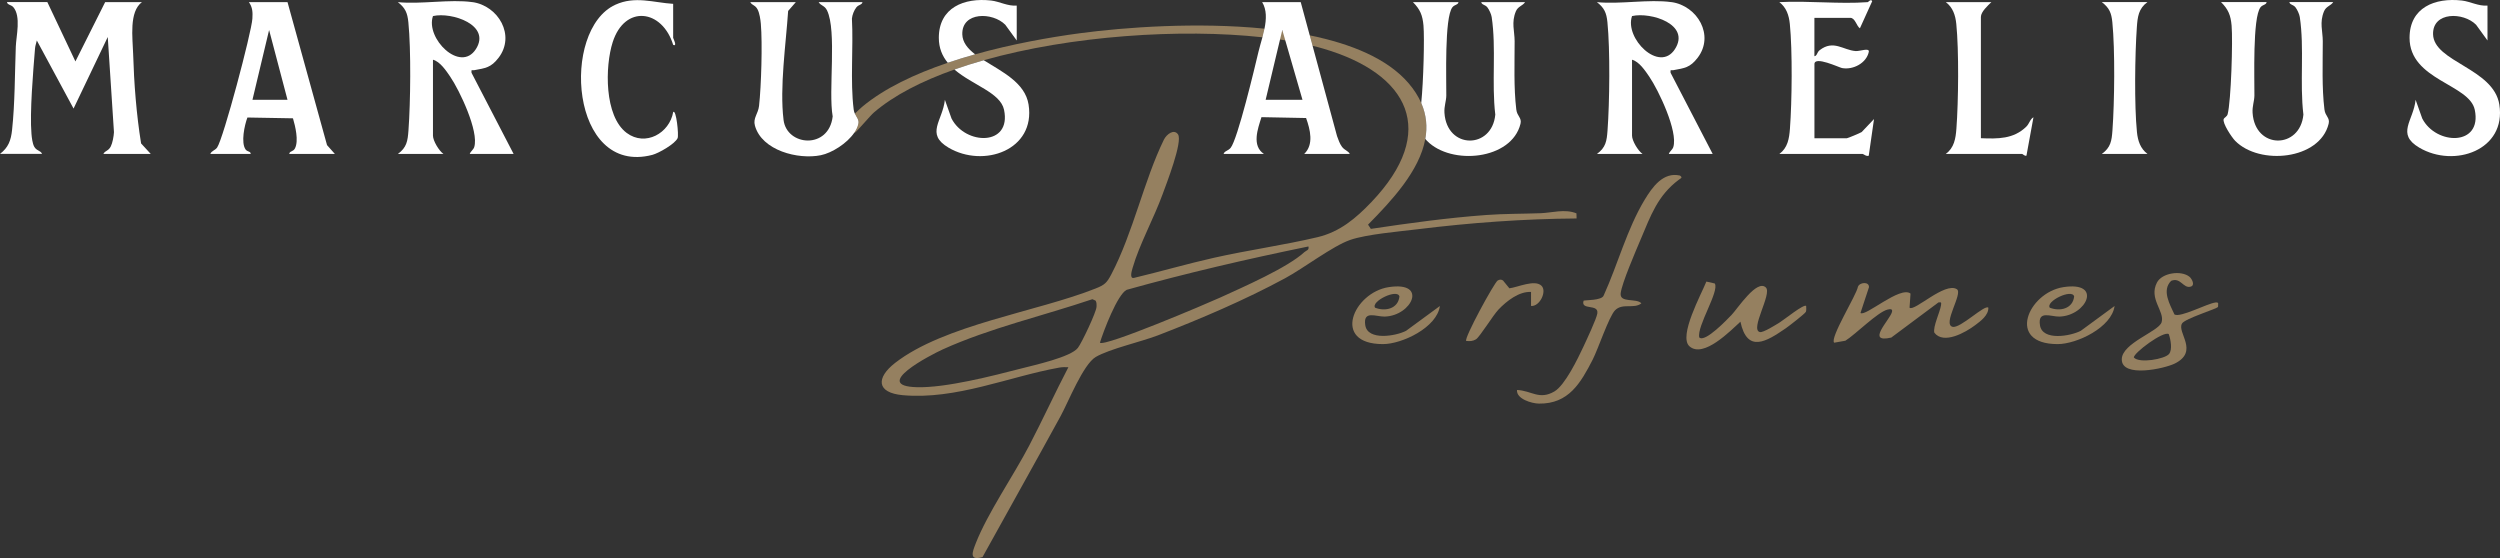
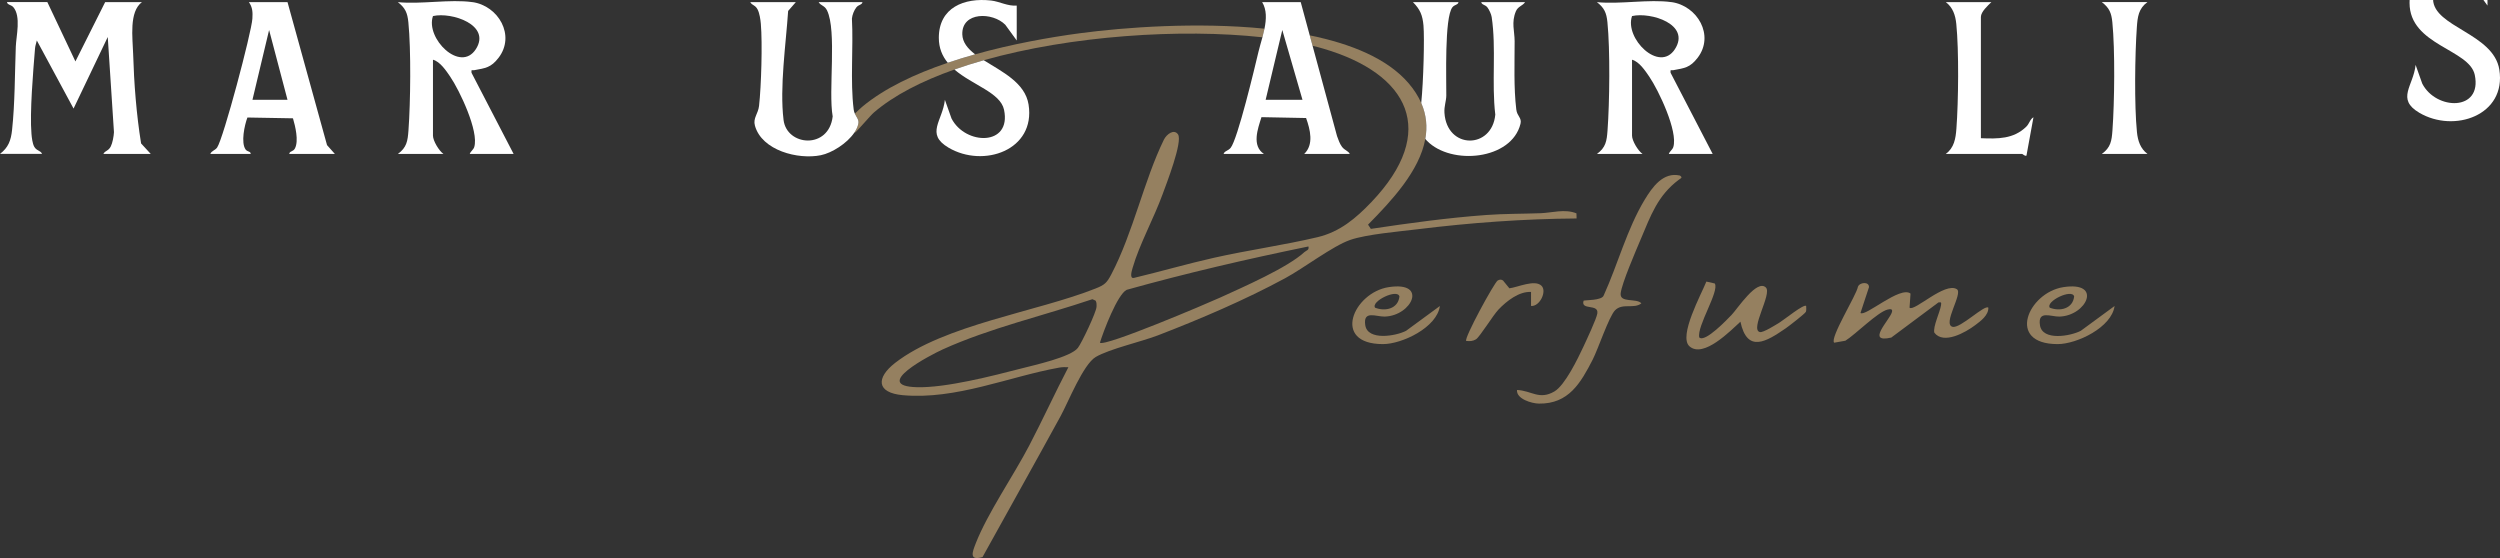
<svg xmlns="http://www.w3.org/2000/svg" id="Layer_2" data-name="Layer 2" viewBox="0 0 713.39 159.24">
  <rect x="0" y="0" width="713.39" height="159.24" fill="#333333" stroke="none" />
  <defs>
    <style>
      .cls-1 {
        fill: #958060;
      }

      .cls-2 {
        fill: #fff;
      }
    </style>
  </defs>
  <g id="Layer_1-2" data-name="Layer 1">
    <g>
      <g id="KXJY62.tif">
        <g>
-           <path class="cls-1" d="M373.74,10.09c-2.52-.52-5.12-.95-7.76-1.3-.04-.01-.08-.02-.12-.02-1.66-.23-3.34-.42-5.03-.59-.17.83-.38,1.65-.59,2.46,1.72.18,3.4.4,5.02.64.5.07,1,.15,1.5.23,2.77.44,5.38.96,7.79,1.56l-.81-2.98ZM240.86,37.87c.89-.07,2.04.18,2.92-.01.53-.78.93-1.6,1.12-2.41.31-1.29-.47-1.92-.96-3.02-1.87,1.9-4.02,4.49-3.08,5.44Z" />
          <path class="cls-1" d="M360.83,8.18c-.17.83-.38,1.65-.59,2.46-23.23-2.55-54.62-.49-79.52,6.55-2.89.81-5.68,1.7-8.37,2.65-9.3,3.28-17.28,7.36-23,12.28-1.05.91-4.95,5.55-5.32,5.67-.08.03-.16.05-.25.07.53-.78.93-1.6,1.12-2.41.31-1.29-.47-1.92-.96-3.02.94-.94,1.8-1.72,2.18-2.03,6.26-5.21,14.95-9.31,24.33-12.49,2.56-.87,5.17-1.67,7.81-2.41,10.49-2.94,21.23-4.86,29.93-6.02,12.73-1.7,33.42-3.22,52.64-1.3Z" />
          <path class="cls-1" d="M432.89,111.28c4.18.19,6.33,2.95,10.67.42,3.02-1.76,6.71-9.42,8.26-12.73.86-1.85,3.76-8,3.99-9.53.44-2.87-4.83-.77-3.92-3.63.22-.22,5.26.01,5.74-1.51,4.03-8.86,6.64-18.93,11.68-27.29,2.16-3.57,5.28-8.03,10.09-6.91.84.64.25.75-.33,1.18-6.05,4.53-8.01,10.21-10.91,17.07-1.35,3.19-5.36,12.47-5.69,15.34s4.54,1.3,5.91,2.87c-2.11,1.7-5.38-.18-7.51,1.98-1.73,1.75-4.85,11.1-6.39,14.09-3.39,6.6-6.84,12.67-15.34,12.54-2.04-.03-6.48-1.32-6.25-3.89Z" />
          <path class="cls-1" d="M530.9,89.3c1.3,1.23,11.38-7.86,14.28-5.52l-.28,4.02c1.3,1.24,10.13-7.47,13.52-5.26,1.79,1.17-4.23,10-1.24,10.72,2.2.54,9.19-6.47,10.21-5.46.04,2.19-2.18,3.8-3.75,4.98-2.77,2.09-9.03,5.62-11.67,2.15-.45-1.7,1.67-5.98,1.92-7.89.1-.79.05-.83-.75-.74l-13.46,10.03c-7.38,1.69-.43-4.98.2-7.29.27-.98-.54-.86-1.21-.71-2.8.62-9.27,7.18-12.09,8.9l-3.19.56c-1.31-1.32,6.32-13.47,6.78-15.95.45-1.31,3.24-1.57,3.15.12l-2.42,7.34Z" />
          <path class="cls-1" d="M489.32,80.89c1.39,2.2-5.18,12.21-4.42,15.4,1.6,1.6,8.09-5.26,9.26-6.48,1.7-1.78,7.21-10.27,9.75-7.76,1.81,1.79-4.65,12-1.72,12.71.93.23,4.63-2.12,5.67-2.76,1.19-.72,6.91-5.35,7.54-4.7-.02.53.12,1.17-.08,1.67s-4.9,4.14-5.77,4.73c-5.46,3.75-10.97,7.19-12.91-1.9-2.84,2.6-10.57,10.53-14.54,7.02-3.23-2.87,3.46-15,4.82-18.47l2.38.54Z" />
-           <path class="cls-1" d="M624.77,78.97c.63.5,1.74,2.42.36,2.82-2.14.62-2.86-2.77-5.58-1.65-2.75,2.73-.36,6.71.94,9.59,1.62,1.02,9.35-3.13,11.7-3.41,1.13-.13.7.43.74,1.24-.18.54-9.39,3.31-10.27,4.74-1.57,2.53,4.95,7.93-2.05,11.43-2.92,1.46-15.18,4.18-15.15-1.19.02-4.65,10.57-7.94,11.37-10.59.94-3.14-3.74-6.65-1.34-11.31,1.43-2.78,6.89-3.59,9.29-1.66ZM618.87,95.34c-1.5-1.03-10.2,5.49-9.95,6.69,1.58,1.72,8.76.44,10-.99,1.07-1.23.47-4.25-.05-5.7Z" />
          <path class="cls-1" d="M410.88,87.31c-.8,6.11-10.76,10.88-16.25,10.88-14.81,0-8.41-14.69,1.62-16.25,11.33-1.77,6.66,8.18-1.12,8.4-2.41.07-6.24-1.93-5.54,2.49s8.66,3.11,11.64,1.57l9.65-7.08ZM392.38,87.8c2.94,1.16,6.58.29,6.96-3.2-.55-2.31-8.18,1.36-6.96,3.2Z" />
          <path class="cls-1" d="M603.41,87.31c-.8,6.11-10.76,10.88-16.25,10.88-14.81,0-8.41-14.69,1.62-16.25,11.33-1.77,6.66,8.18-1.12,8.4-2.41.07-6.24-1.93-5.54,2.49.71,4.5,8.66,3.11,11.64,1.57l9.65-7.08ZM584.91,87.8c2.94,1.16,6.58.29,6.96-3.2-.55-2.31-8.18,1.36-6.96,3.2Z" />
          <path class="cls-1" d="M436.89,87.3v-3.99c-3.45-.19-6.96,2.6-9.26,4.99-1.55,1.61-5.41,7.91-6.46,8.53-.95.57-1.73.55-2.78.46-.71-.67,8.06-16.75,8.99-17.25.53-.29.99-.36,1.51,0l1.82,2.23c2.32-.27,7.28-2.62,9.18-.71,1.58,1.58-.51,5.97-3.01,5.75Z" />
        </g>
      </g>
      <g id="rWoqA1.tif">
        <g>
          <path class="cls-2" d="M13.51.6l8.01,16.93L30.01.6h10.5c-3.73,2.75-2.66,10.2-2.52,14.71.25,8.49.93,17.28,2.27,25.62l2.75,2.99h-13.51c.52-.99,1.42-.78,2.11-2.13.51-1,.85-2.92.91-4.07l-1.77-27.16-9.76,20.42L10.51,11.55c-.16.75-.45,1.45-.51,2.23-.53,6.46-1.54,18.33-1.02,24.42.09,1.08.28,2.76.8,3.68.66,1.18,1.83,1.06,2.22,2.03H0c2.39-1.81,3.12-3.85,3.44-6.78.83-7.62.78-16.12,1.07-23.83.11-3.02,1.54-8.63-.71-11.26-.59-.69-1.74-.64-1.8-1.45h11.51Z" />
          <path class="cls-2" d="M134.81.6c7.41,1.05,12.35,9.51,7.46,15.89-2.19,2.85-3.75,2.94-6.96,3.54-.63.12-.88-.36-.76.74l12.01,23.15h-12.51c.24-.73,1.03-1.18,1.28-1.96,1.38-4.47-4.19-16.17-6.87-20.1-1.14-1.67-2.86-4.27-4.91-4.82v21.66c0,1.47,1.71,4.33,3,5.23h-13.01c2.53-1.85,2.8-3.7,3.02-6.7.59-8.02.76-23.01-.03-30.89-.27-2.67-.88-4.09-3-5.73,6.58.67,14.9-.9,21.26,0ZM123.55,4.58c-2.21,6.36,7.81,16.33,12.24,9.44s-6.86-10.66-12.24-9.44Z" />
          <path class="cls-2" d="M476.97.6c7.41,1.05,12.35,9.51,7.46,15.89-2.19,2.85-3.75,2.94-6.96,3.54-.63.12-.88-.36-.76.74l12.01,23.15h-12.51c.24-.73,1.03-1.18,1.28-1.96,1.38-4.47-4.19-16.17-6.87-20.1-1.14-1.67-2.86-4.27-4.91-4.82v21.66c0,1.47,1.71,4.33,3,5.23h-13.01c2.53-1.85,2.8-3.7,3.02-6.7.59-8.02.76-23.01-.03-30.89-.27-2.67-.88-4.09-3-5.73,6.58.67,14.9-.9,21.26,0ZM465.71,4.58c-2.21,6.36,7.81,16.33,12.24,9.44,4.55-7.07-6.86-10.66-12.24-9.44Z" />
          <path class="cls-2" d="M244.37,2.1c-.66.84-1.17,2.14-1.27,3.22.45,8.21-.51,17.84.5,25.91.06.47.18.86.34,1.2.49,1.1,1.27,1.73.96,3.02-.19.81-.59,1.63-1.12,2.41-2.11,3.1-6.41,5.79-9.55,6.43-6.47,1.32-16.85-1.33-18.81-8.45-.59-2.15.92-3.35,1.18-5.62.63-5.6.99-17.85.51-23.42-.1-1.2-.37-3.02-.91-4.07-.68-1.35-1.59-1.14-2.11-2.13h13.01l-2.2,2.52c-.63,9.43-2.45,21.73-1.31,31.1.91,7.5,12.94,8.51,14.02-1.01-1.29-7.23,1.25-24.37-1.62-30.26-.69-1.41-1.78-1.3-2.39-2.35h12.51c-.11.8-1.1.69-1.74,1.5Z" />
          <path class="cls-1" d="M449.85,60.88c-3.3-1.34-6.98-.16-10.22-.04-5.15.19-10.35.13-15.49.51-11.03.8-22.04,2.32-32.96,3.96l-.8-1.21c6.71-6.8,14.71-15.35,16.34-24.47.61-3.36.35-6.79-1.16-10.24-.83-1.91-2.04-3.82-3.69-5.73-6.02-6.95-16.29-11.16-28.13-13.57l.81,2.98c1.07.25,2.1.53,3.09.82,24.51,7.21,32.85,23.66,13.75,43.72-4.48,4.7-9.06,8.56-15.42,10.07-9.62,2.28-19.84,3.69-29.6,5.89-7.63,1.72-15.17,3.91-22.78,5.73-1.4.3-.58-2.17-.38-2.89,1.85-6.49,6.12-14.29,8.53-20.94,1.03-2.82,5.83-15.1,4.41-17.13-1.17-1.67-3.3.03-4.03,1.53-5.68,11.6-8.76,26.53-15.01,38.44-1.27,2.41-1.88,2.99-4.48,4.02-16.55,6.6-43.21,10.34-57.23,21.25-5.41,4.22-5.36,8.5,2.22,9.19,15.17,1.37,30.3-5.3,44.62-7.87.87-.15,1.75-.16,2.63-.11-3.87,7.42-7.36,15.06-11.24,22.48-4.47,8.54-11.84,19.2-15.19,27.77-.95,2.44-2.03,5.08,1.93,3.92,7.37-13.33,14.92-26.76,22.26-40.18,2.23-4.08,6.46-14.8,10.06-16.92,3.92-2.3,13.01-4.34,17.8-6.19,12.11-4.67,24.82-10.1,36.22-16.27,5.29-2.85,13.59-9.21,18.56-10.93,4.69-1.63,14.14-2.42,19.42-3.07,14.95-1.85,30.15-2.95,45.2-3.06l-.04-1.46ZM312.9,87.55c-.07,1.56-4.22,10.29-5.31,11.71-2.02,2.65-12.43,4.92-16.12,5.88-8.24,2.13-21.6,5.58-29.86,5.35-13.1-.36,3.88-9.18,7.42-10.79,13.4-6.07,28.73-9.61,42.69-14.32l.92.41c.31.51.29,1.17.26,1.76ZM372.23,71.93c-4.84,4.48-17.66,10.06-24.02,12.97-3.74,1.71-33.01,14.16-34.34,12.89.98-3.21,4.99-13.79,7.64-15.09,17.12-4.78,34.44-8.8,51.86-12.37.26,1.09-.6,1.11-1.14,1.6Z" />
          <path class="cls-2" d="M432.57,3.21c-1.35,3.22-.36,5.67-.36,8.57,0,6.29-.28,13.23.47,19.45.24,2.01,1.63,2.33,1.2,4.1-2.52,10.29-19.73,11.96-26.69,4.85-.13-.13-.29-.32-.47-.55.61-3.36.35-6.79-1.16-10.24.65-6.36.94-18.6.64-22.09-.26-2.93-.95-4.63-3.02-6.7h13.01c-.09.81-1.13.68-1.75,1.49-2.28,2.99-1.69,20.48-1.73,25.17-.02,1.64-.65,3.02-.53,4.94.68,10.49,13.58,10.43,14.51.51-1.08-9.03.31-18.97-1.03-27.85-.12-.81-.73-2.12-1.23-2.76-.64-.81-1.64-.7-1.74-1.5h12.5c-.66,1.07-2.01,1.17-2.62,2.61Z" />
-           <path class="cls-2" d="M646.79.6c-.09.82-1.13.68-1.75,1.49-2.28,2.99-1.69,20.48-1.73,25.16-.02,1.65-.64,3.02-.52,4.95.67,10.49,13.57,10.42,14.5.5-1.08-9.03.31-18.97-1.03-27.85-.12-.81-.73-2.12-1.23-2.76-.64-.82-1.63-.7-1.74-1.5h12.51c-.67,1.07-2.01,1.17-2.62,2.62-1.35,3.22-.36,5.67-.36,8.56,0,6.29-.29,13.23.47,19.45.24,2.01,1.63,2.33,1.2,4.1-2.51,10.29-19.72,11.96-26.69,4.85-.93-.95-3.7-5.06-3.25-6.23.13-.34.94-.66,1.12-1.35.98-3.71,1.51-21.04,1.13-25.3-.26-2.94-.95-4.63-3.02-6.7h13.01Z" />
          <path class="cls-2" d="M82.04.6l11.28,40.81,2.23,2.51h-13.01c.09-.86,1.13-.58,1.64-1.6,1.09-2.19.09-6.27-.58-8.56l-13-.23c-.83,2.21-1.89,7.15-.53,9.11.49.71,1.5.5,1.46,1.28h-11.51c.32-.88,1.36-1.01,1.93-1.81,1.78-2.5,9.84-32.91,10.07-36.79.11-1.82.07-3.19-1-4.72h11ZM82.04,28.48l-5.25-19.92-4.75,19.92h10Z" />
          <path class="cls-2" d="M385.17,43.92c-.47-.9-1.44-1-2.22-2.02-.66-.88-1.05-2.05-1.42-3.07l-6.98-25.76-.81-2.98-2.57-9.49h-11.01c1.34,2.18,1.22,4.87.67,7.58-.17.83-.38,1.65-.59,2.46-.39,1.44-.82,2.83-1.12,4.11-1.07,4.52-5.95,25-7.95,27.44-.69.85-1.77.89-2.01,1.73h11.5c-3.51-2.34-1.76-7.15-.69-10.49l12.73.25c1.17,3.3,2.27,7.54-.53,10.24h13ZM361.16,28.48l4.1-17.2.6-2.51.05-.21.07.23.78,2.72,4.91,16.97h-10.51Z" />
-           <path class="cls-2" d="M532.99.6c.13,0,.92-1.04,1.25-.25l-3.5,7.72c-.94-.54-1.34-2.98-2.74-2.98h-10.25v10.95c.81-.1.69-1.1,1.51-1.73,3.94-3.05,6.71,0,10.26.26,1.23.09,4.02-1.05,3.75.24-.67,3.2-4.49,5.2-7.64,4.61-.81-.15-7.87-3.54-7.87-1.13v21.16h9.25c.23,0,3.75-1.46,4.23-1.77l3.52-3.71-1.5,10.46c-.7.29-1.5-.5-1.75-.5h-23.76c2.38-1.76,2.81-4.36,3.02-7.2.58-7.74.74-22.29-.03-29.89-.25-2.48-.99-4.72-3-6.23,8.23-.45,17.1.61,25.26,0Z" />
          <path class="cls-2" d="M270.45,17.91c-1.54-1.88-2.55-4.17-2.55-7.11,0-8.66,7.26-11.52,14.92-10.65,2.38.27,4.79,1.67,7.31,1.44v9.96l-3.26-4.48c-3.61-3.66-12.43-3.77-12.27,2.72.06,2.3,1.54,4.08,3.66,5.71-2.64.74-5.25,1.54-7.81,2.41Z" />
          <path class="cls-2" d="M270.66,42.13c-6.67-3.95-1.66-7.63-1.03-13.65l1.89,5.33c3.93,7.66,17.18,7.97,14.99-2.48-1.03-4.92-8.99-7.03-14.16-11.49,2.69-.95,5.48-1.84,8.37-2.65,5.14,3.25,11.8,6.37,12.79,12.65,2.05,13.02-12.87,18.19-22.85,12.29Z" />
-           <path class="cls-2" d="M709.82,1.59v9.96l-3.25-4.48c-3.62-3.66-12.43-3.78-12.28,2.71.19,7.92,17.27,9.69,18.91,20.06,2.06,13.01-12.87,18.19-22.85,12.29-6.67-3.95-1.66-7.63-1.04-13.65l1.89,5.33c3.93,7.66,17.18,7.98,14.99-2.48-1.54-7.36-18.61-8.44-18.61-20.53,0-8.67,7.26-11.52,14.92-10.65,2.38.27,4.79,1.67,7.31,1.44Z" />
-           <path class="cls-2" d="M192.09,1.09v9.71c0,.11,1.3,2.62,0,2-3.13-10.17-13.81-11.54-17.26-.75-2.2,6.88-2.44,21.1,4.01,25.89,5.34,3.96,12.21.07,13.26-5.97.87-.88,1.64,6.62,1.26,7.45-.76,1.66-5.4,4.3-7.23,4.78-23.44,6.07-26.16-35.72-10.53-42.85,5.63-2.57,10.78-.62,16.51-.25Z" />
+           <path class="cls-2" d="M709.82,1.59l-3.25-4.48c-3.62-3.66-12.43-3.78-12.28,2.71.19,7.92,17.27,9.69,18.91,20.06,2.06,13.01-12.87,18.19-22.85,12.29-6.67-3.95-1.66-7.63-1.04-13.65l1.89,5.33c3.93,7.66,17.18,7.98,14.99-2.48-1.54-7.36-18.61-8.44-18.61-20.53,0-8.67,7.26-11.52,14.92-10.65,2.38.27,4.79,1.67,7.31,1.44Z" />
          <path class="cls-2" d="M568.26.6c-.98.96-3,2.76-3,4.23v34.61c4.81.19,9.3.27,12.95-3.29.9-.88,1.09-2.19,2.05-2.68l-2,10.95c-.51.19-1.06-.5-1.25-.5h-21.76c2.38-1.76,2.81-4.36,3.02-7.2.58-7.74.74-22.29-.03-29.89-.25-2.49-.99-4.72-3-6.23h13.01Z" />
          <path class="cls-2" d="M612.78.6c-2.54,1.85-2.81,4.21-3.02,7.2-.55,7.84-.74,22.21.03,29.89.25,2.49.99,4.72,3,6.23h-13.01c2.53-1.85,2.8-3.7,3.02-6.7.59-8.02.76-23.01-.03-30.89-.27-2.68-.88-4.09-3-5.73h13.01Z" />
        </g>
      </g>
    </g>
  </g>
</svg>